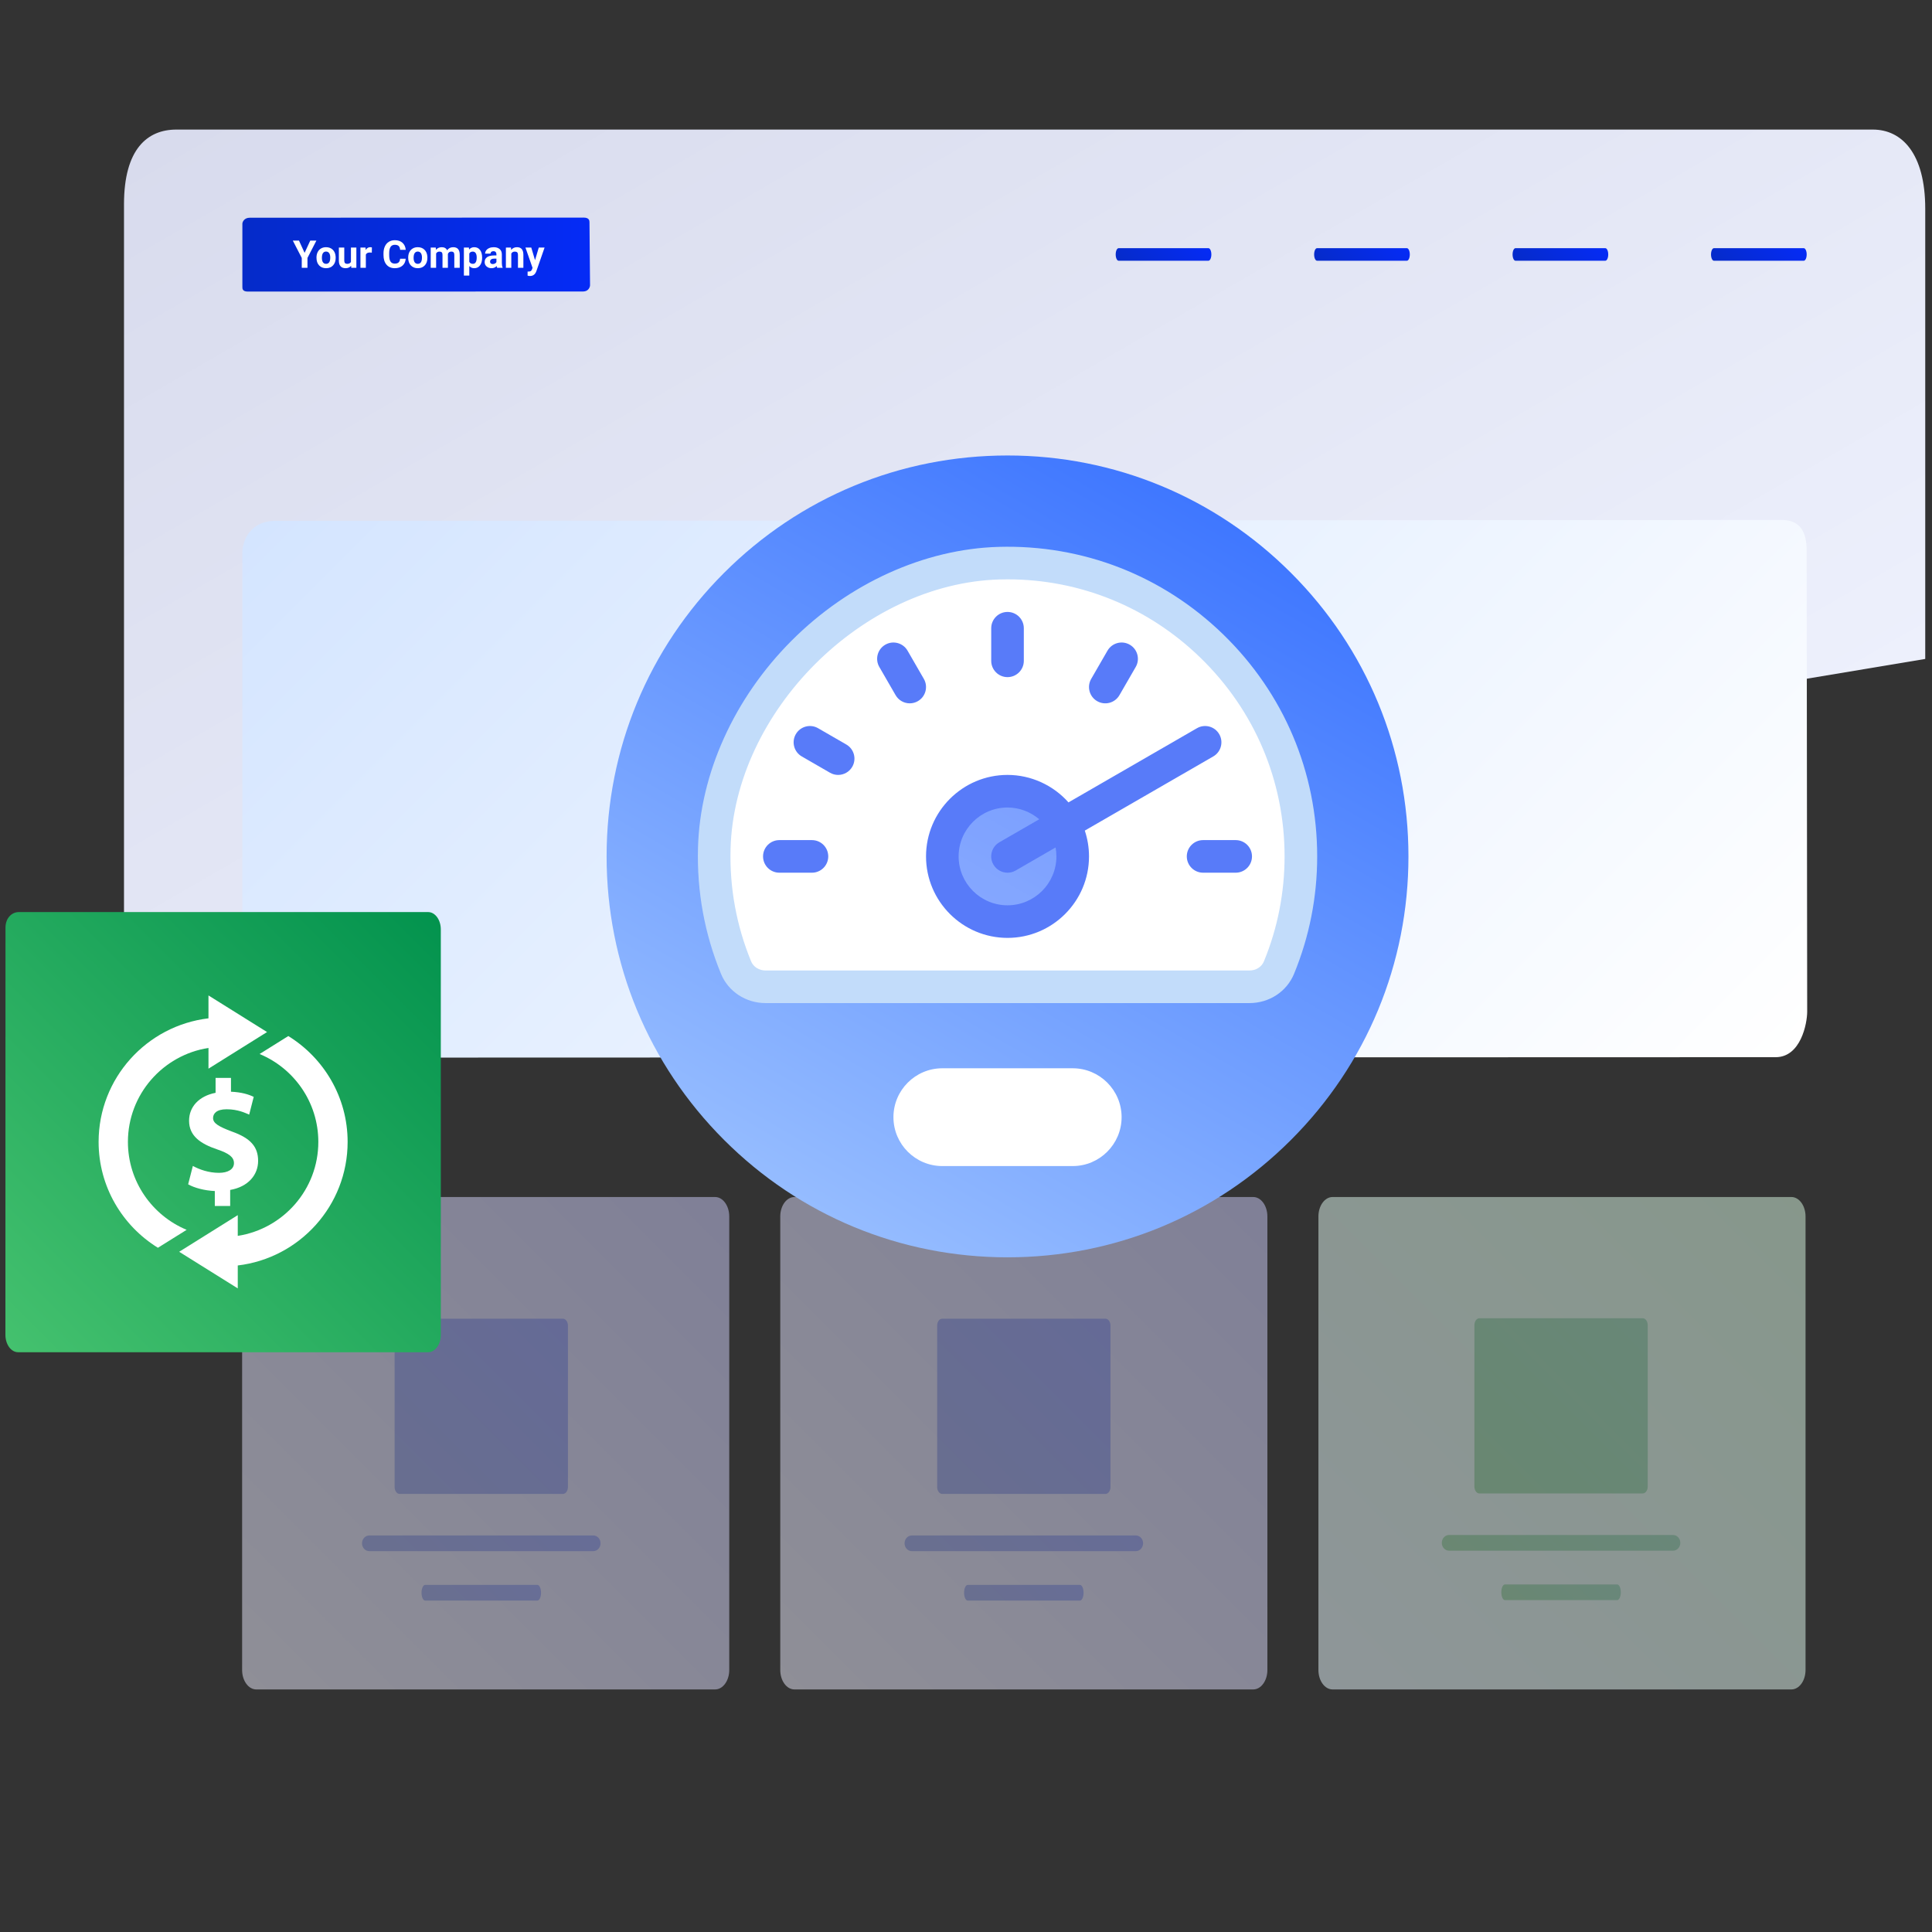
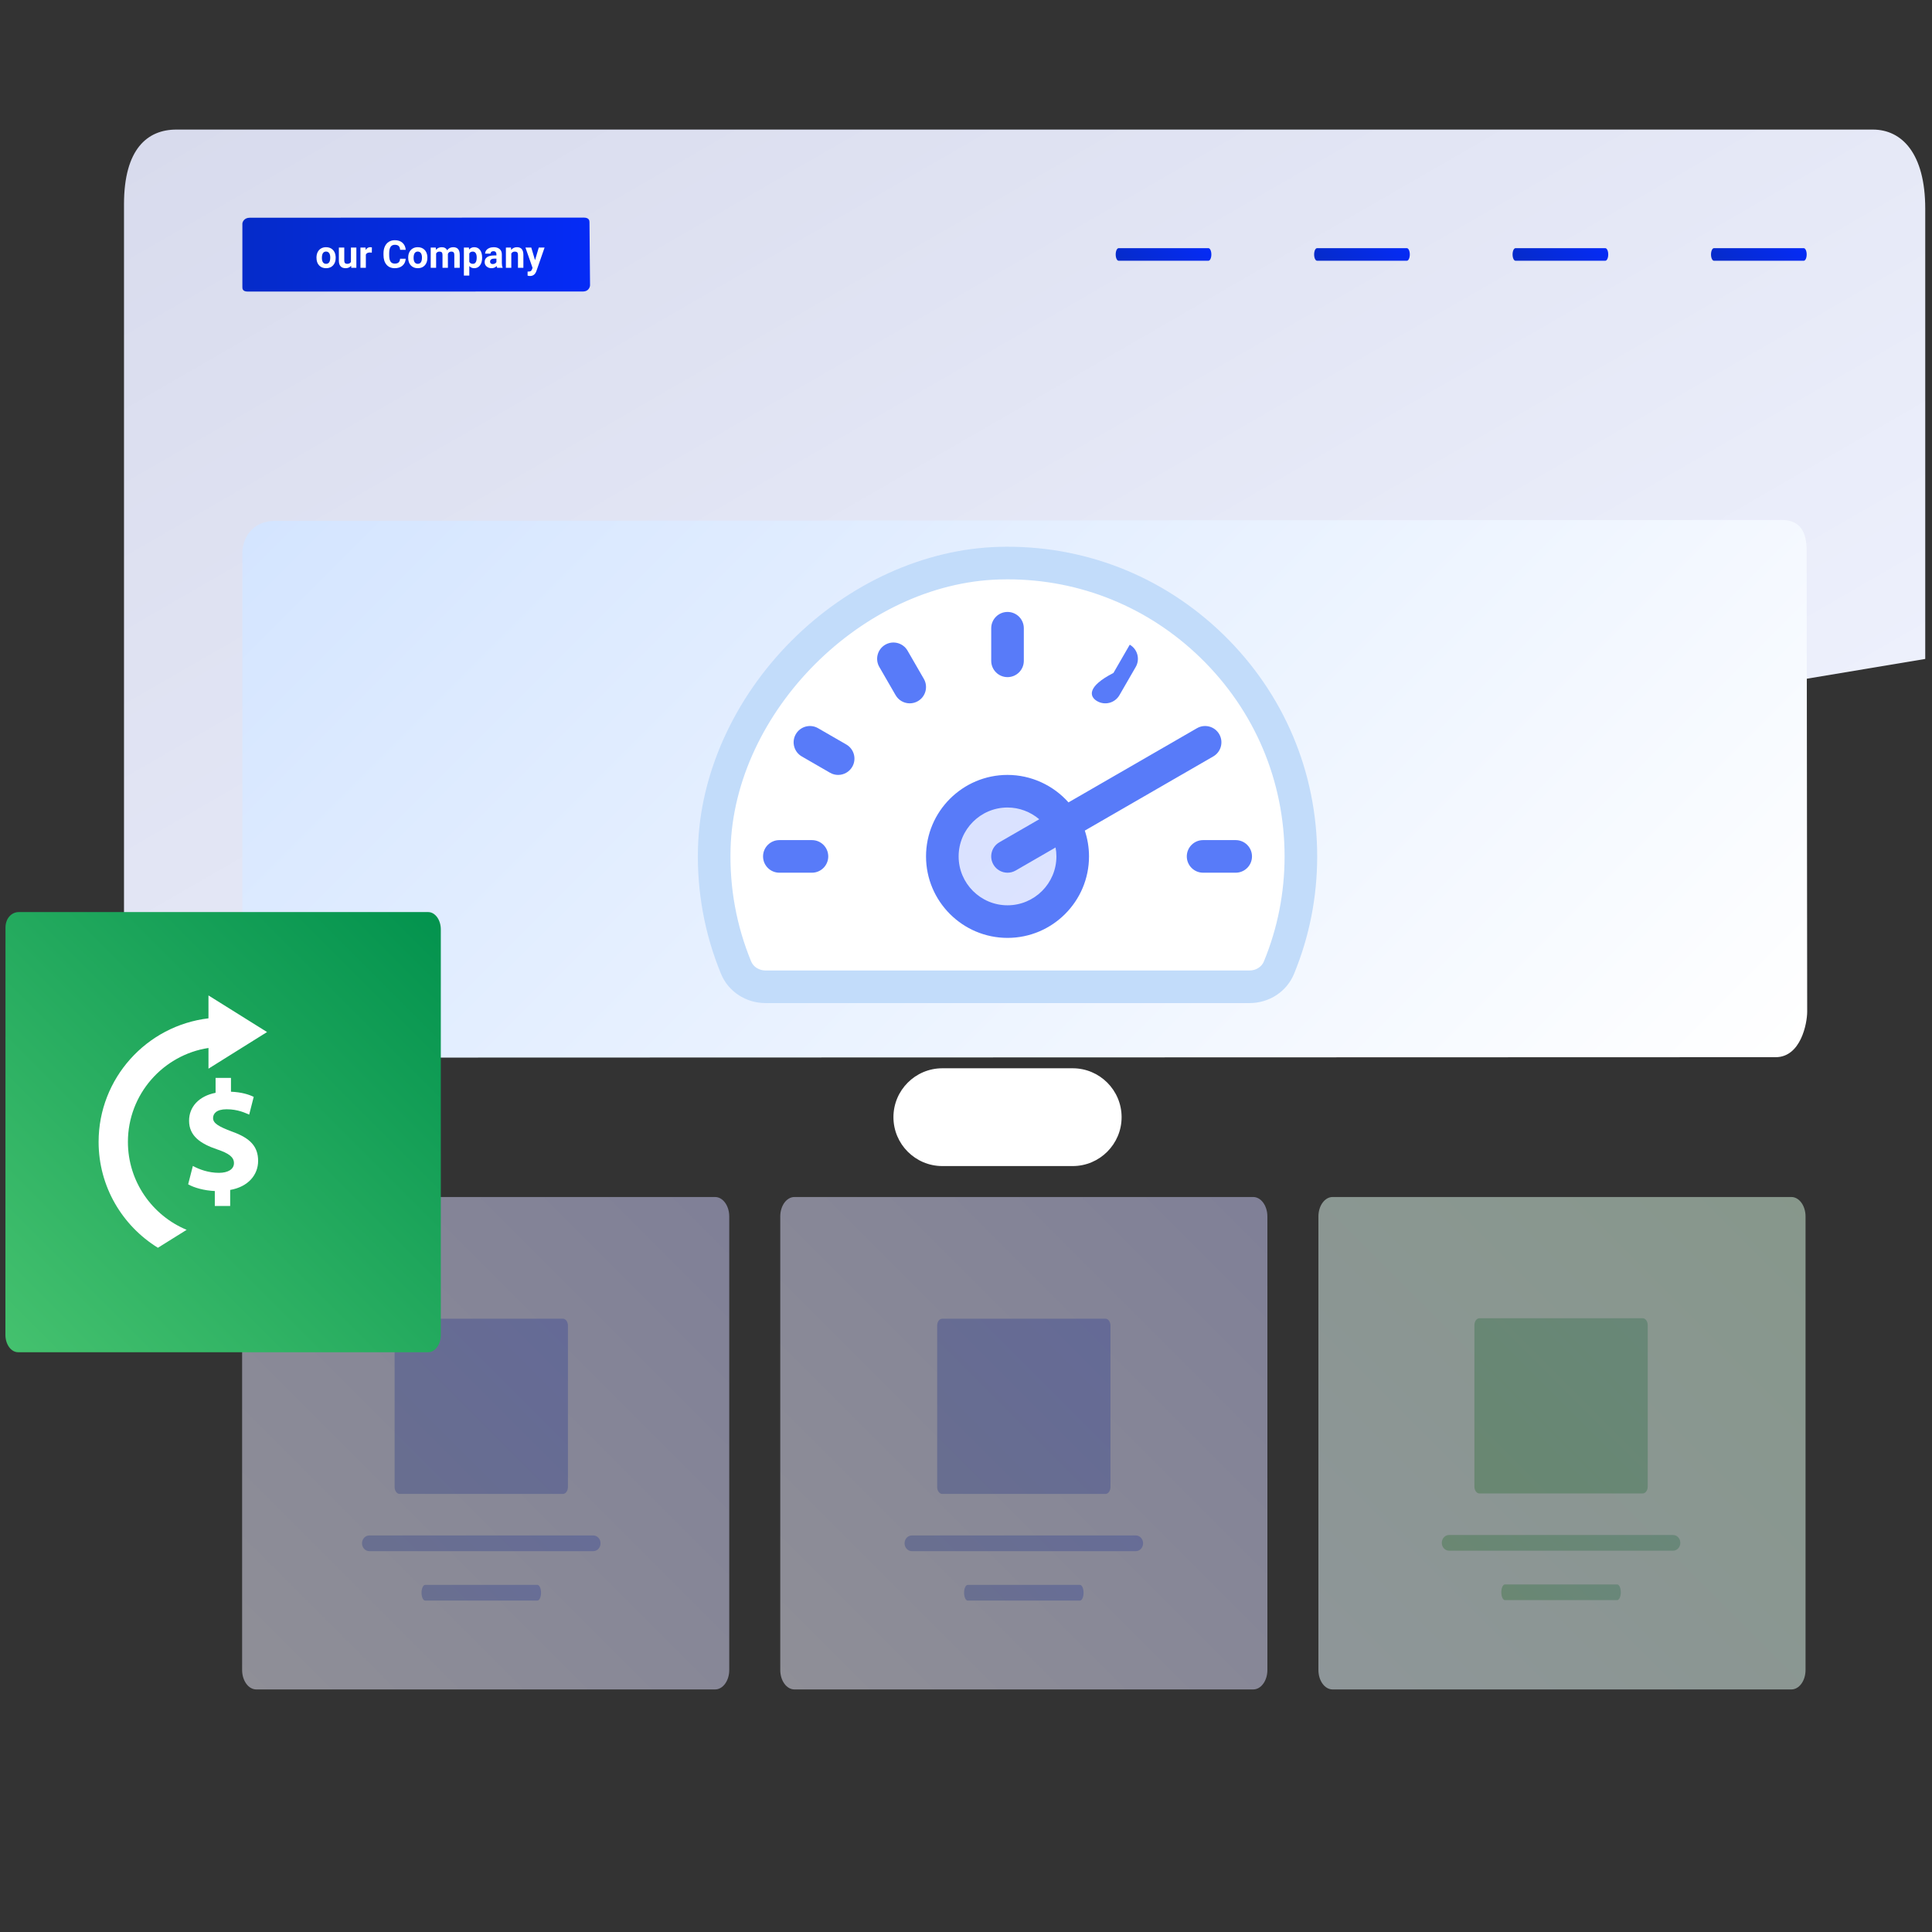
<svg xmlns="http://www.w3.org/2000/svg" version="1.1" id="Layer_1" x="0px" y="0px" width="1000px" height="1000px" viewBox="0 0 1000 1000" enable-background="new 0 0 1000 1000" xml:space="preserve">
  <rect x="0" y="0" width="1000" height="1000" fill="#333333" stroke="none" />
  <linearGradient id="SVGID_1_" gradientUnits="userSpaceOnUse" x1="178.007" y1="-80.324" x2="524.803" y2="520.344" gradientTransform="matrix(1 0 0 1 143 10.5)">
    <stop offset="0" style="stop-color:#D8DBED" />
    <stop offset="1" style="stop-color:#EDF0FC" />
  </linearGradient>
  <path fill="url(#SVGID_1_)" d="M996.501,341.07V108.043c0-28.683-12.139-40.977-27.121-40.977H91.3  c-14.977,0-27.119,9.998-27.119,38.681V495.32C375.002,444.476,685.777,393.068,996.501,341.07z" />
  <linearGradient id="SVGID_2_" gradientUnits="userSpaceOnUse" x1="-521.548" y1="1670.228" x2="-341.597" y2="1670.228" gradientTransform="matrix(1 0 0 -1 647 1802)">
    <stop offset="0" style="stop-color:#052BC9" />
    <stop offset="1" style="stop-color:#052BF6" />
  </linearGradient>
  <path fill="url(#SVGID_2_)" d="M301.773,150.883l-173.507,0.033c-2.891,0-2.814-1.636-2.814-2.475v-32.655  c0-0.837,0.906-3.086,3.797-3.086l172.847-0.074c2.891,0,3.017,1.585,3.017,2.422l0.29,32.596  C305.402,148.481,304.666,150.883,301.773,150.883z" />
  <linearGradient id="SVGID_3_" gradientUnits="userSpaceOnUse" x1="-58.176" y1="1656.878" x2="-31.345" y2="1683.709" gradientTransform="matrix(1 0 0 -1 647 1802)">
    <stop offset="0" style="stop-color:#052BC9" />
    <stop offset="1" style="stop-color:#052BF6" />
  </linearGradient>
  <path fill="url(#SVGID_3_)" d="M625.485,134.957h-46.491c-0.839,0-1.511-1.455-1.511-3.25l0,0c0-1.796,0.672-3.25,1.511-3.25h46.491  c0.835,0,1.511,1.454,1.511,3.25l0,0C626.996,133.502,626.32,134.957,625.485,134.957z" />
  <linearGradient id="SVGID_4_" gradientUnits="userSpaceOnUse" x1="147.249" y1="1656.878" x2="174.079" y2="1683.709" gradientTransform="matrix(1 0 0 -1 647 1802)">
    <stop offset="0" style="stop-color:#052BC9" />
    <stop offset="1" style="stop-color:#052BF6" />
  </linearGradient>
  <path fill="url(#SVGID_4_)" d="M830.91,134.957h-46.492c-0.836,0-1.511-1.455-1.511-3.25l0,0c0-1.796,0.675-3.25,1.511-3.25h46.492  c0.834,0,1.51,1.454,1.51,3.25l0,0C832.42,133.502,831.744,134.957,830.91,134.957z" />
  <linearGradient id="SVGID_5_" gradientUnits="userSpaceOnUse" x1="249.961" y1="1656.878" x2="276.792" y2="1683.709" gradientTransform="matrix(1 0 0 -1 647 1802)">
    <stop offset="0" style="stop-color:#052BC9" />
    <stop offset="1" style="stop-color:#052BF6" />
  </linearGradient>
  <path fill="url(#SVGID_5_)" d="M933.623,134.957H887.13c-0.835,0-1.511-1.455-1.511-3.25l0,0c0-1.796,0.676-3.25,1.511-3.25h46.493  c0.834,0,1.51,1.454,1.51,3.25l0,0C935.133,133.502,934.457,134.957,933.623,134.957z" />
  <linearGradient id="SVGID_6_" gradientUnits="userSpaceOnUse" x1="44.536" y1="1656.878" x2="71.368" y2="1683.709" gradientTransform="matrix(1 0 0 -1 647 1802)">
    <stop offset="0" style="stop-color:#052BC9" />
    <stop offset="1" style="stop-color:#052BF6" />
  </linearGradient>
  <path fill="url(#SVGID_6_)" d="M728.197,134.957h-46.492c-0.836,0-1.509-1.455-1.509-3.25l0,0c0-1.796,0.673-3.25,1.509-3.25h46.492  c0.836,0,1.512,1.454,1.512,3.25l0,0C729.709,133.502,729.033,134.957,728.197,134.957z" />
  <linearGradient id="SVGID_7_" gradientUnits="userSpaceOnUse" x1="4.204" y1="1451.737" x2="537.771" y2="918.17" gradientTransform="matrix(1 0 0 -1 259 1593)">
    <stop offset="0" style="stop-color:#D4E5FF" />
    <stop offset="1" style="stop-color:#FFFFFF" />
  </linearGradient>
  <path fill="url(#SVGID_7_)" d="M919.07,547.199l-780.955,0.234c-13.01,0-12.662-11.892-12.662-17.987V285.949  c0-6.086,4.076-16.354,17.087-16.354l779.596-0.461c13.011,0,12.996,11.444,12.996,17.531l0.265,236.984  C935.398,529.736,932.087,547.199,919.07,547.199z" />
  <g opacity="0.5">
    <g>
      <linearGradient id="SVGID_8_" gradientUnits="userSpaceOnUse" x1="-131.891" y1="721.708" x2="116.67" y2="970.269" gradientTransform="matrix(1 0 0 -1 259 1593)">
        <stop offset="0" style="stop-color:#EBEBFC" />
        <stop offset="1" style="stop-color:#CDCDFC" />
      </linearGradient>
      <path fill="url(#SVGID_8_)" d="M370.12,874.452H132.657c-4.05,0-7.334-4.508-7.334-10.069V629.641    c0-5.563,3.284-10.069,7.334-10.069H370.12c4.053,0,7.336,4.508,7.336,10.069v234.744    C377.456,869.943,374.173,874.452,370.12,874.452z" />
      <g>
        <linearGradient id="SVGID_9_" gradientUnits="userSpaceOnUse" x1="-429.643" y1="971.438" x2="-366.14" y2="1034.94" gradientTransform="matrix(1 0 0 -1 647 1802)">
          <stop offset="0" style="stop-color:#052BC9" />
          <stop offset="1" style="stop-color:#052BF6" />
        </linearGradient>
        <path opacity="0.3" fill="url(#SVGID_9_)" enable-background="new    " d="M307.069,802.872H191.147     c-2.085,0-3.765-1.816-3.765-4.062l0,0c0-2.242,1.68-4.061,3.765-4.061h115.921c2.083,0,3.769,1.815,3.769,4.061l0,0     C310.838,801.056,309.153,802.872,307.069,802.872z" />
        <linearGradient id="SVGID_10_" gradientUnits="userSpaceOnUse" x1="-414.648" y1="960.849" x2="-381.133" y2="994.365" gradientTransform="matrix(1 0 0 -1 647 1802)">
          <stop offset="0" style="stop-color:#052BC9" />
          <stop offset="1" style="stop-color:#052BF6" />
        </linearGradient>
        <path opacity="0.3" fill="url(#SVGID_10_)" enable-background="new    " d="M278.144,828.454h-58.071     c-1.044,0-1.886-1.814-1.886-4.06l0,0c0-2.242,0.842-4.063,1.886-4.063h58.071c1.044,0,1.889,1.817,1.889,4.063l0,0     C280.032,826.637,279.188,828.454,278.144,828.454z" />
      </g>
      <linearGradient id="SVGID_11_" gradientUnits="userSpaceOnUse" x1="-54.112" y1="820.871" x2="34.332" y2="909.315" gradientTransform="matrix(1 0 0 -1 259 1593)">
        <stop offset="0" style="stop-color:#052BC9" />
        <stop offset="1" style="stop-color:#052BF6" />
      </linearGradient>
      <path opacity="0.3" fill="url(#SVGID_11_)" enable-background="new    " d="M291.357,773.255h-84.495    c-1.44,0-2.61-1.604-2.61-3.584v-83.526c0-1.979,1.17-3.584,2.61-3.584h84.494c1.441,0,2.609,1.604,2.609,3.584v83.526    C293.967,771.65,292.798,773.255,291.357,773.255z" />
    </g>
    <g>
      <linearGradient id="SVGID_12_" gradientUnits="userSpaceOnUse" x1="425.197" y1="721.709" x2="673.757" y2="970.269" gradientTransform="matrix(1 0 0 -1 259 1593)">
        <stop offset="0" style="stop-color:#EAF9FF" />
        <stop offset="1" style="stop-color:#DBFCE4" />
      </linearGradient>
      <path fill="url(#SVGID_12_)" d="M927.208,874.452H689.744c-4.05,0-7.332-4.507-7.332-10.069V629.641    c0-5.561,3.282-10.069,7.332-10.069h237.465c4.051,0,7.334,4.51,7.334,10.069v234.744    C934.542,869.943,931.258,874.452,927.208,874.452z" />
      <g>
        <linearGradient id="SVGID_13_" gradientUnits="userSpaceOnUse" x1="517.251" y1="762.675" x2="580.755" y2="826.178" gradientTransform="matrix(1 0 0 -1 259 1593)">
          <stop offset="0" style="stop-color:#009411" />
          <stop offset="1" style="stop-color:#03934E" />
        </linearGradient>
        <path opacity="0.3" fill="url(#SVGID_13_)" enable-background="new    " d="M865.965,802.636H750.04     c-2.086,0-3.765-1.817-3.765-4.063l0,0c0-2.241,1.679-4.061,3.765-4.061h115.924c2.084,0,3.767,1.814,3.767,4.061l0,0     C869.73,800.817,868.047,802.636,865.965,802.636z" />
        <linearGradient id="SVGID_14_" gradientUnits="userSpaceOnUse" x1="532.245" y1="752.086" x2="565.76" y2="785.6" gradientTransform="matrix(1 0 0 -1 259 1593)">
          <stop offset="0" style="stop-color:#009411" />
          <stop offset="1" style="stop-color:#03934E" />
        </linearGradient>
        <path opacity="0.3" fill="url(#SVGID_14_)" enable-background="new    " d="M837.037,828.219h-58.069     c-1.044,0-1.887-1.817-1.887-4.063l0,0c0-2.24,0.843-4.061,1.887-4.061h58.069c1.043,0,1.888,1.817,1.888,4.061l0,0     C838.925,826.4,838.08,828.219,837.037,828.219z" />
      </g>
      <linearGradient id="SVGID_15_" gradientUnits="userSpaceOnUse" x1="504.783" y1="821.108" x2="593.226" y2="909.551" gradientTransform="matrix(1 0 0 -1 259 1593)">
        <stop offset="0" style="stop-color:#009411" />
        <stop offset="1" style="stop-color:#03934E" />
      </linearGradient>
      <path opacity="0.3" fill="url(#SVGID_15_)" enable-background="new    " d="M850.252,773.015h-84.495    c-1.442,0-2.609-1.603-2.609-3.581v-83.524c0-1.979,1.17-3.585,2.609-3.585h84.495c1.44,0,2.609,1.604,2.609,3.585v83.524    C852.861,771.412,851.692,773.015,850.252,773.015z" />
    </g>
    <g>
      <linearGradient id="SVGID_16_" gradientUnits="userSpaceOnUse" x1="146.65" y1="721.709" x2="395.21" y2="970.269" gradientTransform="matrix(1 0 0 -1 259 1593)">
        <stop offset="0" style="stop-color:#EBEBFC" />
        <stop offset="1" style="stop-color:#CDCDFC" />
      </linearGradient>
      <path fill="url(#SVGID_16_)" d="M648.662,874.452H411.198c-4.05,0-7.334-4.508-7.334-10.069V629.641    c0-5.563,3.284-10.069,7.334-10.069h237.464c4.049,0,7.332,4.508,7.332,10.069v234.744    C655.997,869.943,652.711,874.452,648.662,874.452z" />
      <g>
        <linearGradient id="SVGID_17_" gradientUnits="userSpaceOnUse" x1="-148.822" y1="971.438" x2="-85.32" y2="1034.941" gradientTransform="matrix(1 0 0 -1 647 1802)">
          <stop offset="0" style="stop-color:#052BC9" />
          <stop offset="1" style="stop-color:#052BF6" />
        </linearGradient>
        <path opacity="0.3" fill="url(#SVGID_17_)" enable-background="new    " d="M587.889,802.872H471.967     c-2.086,0-3.765-1.816-3.765-4.062l0,0c0-2.242,1.679-4.061,3.765-4.061h115.922c2.086,0,3.77,1.815,3.77,4.061l0,0     C591.657,801.056,589.973,802.872,587.889,802.872z" />
        <linearGradient id="SVGID_18_" gradientUnits="userSpaceOnUse" x1="-133.828" y1="960.851" x2="-100.313" y2="994.365" gradientTransform="matrix(1 0 0 -1 647 1802)">
          <stop offset="0" style="stop-color:#052BC9" />
          <stop offset="1" style="stop-color:#052BF6" />
        </linearGradient>
        <path opacity="0.3" fill="url(#SVGID_18_)" enable-background="new    " d="M558.963,828.454h-58.068     c-1.045,0-1.885-1.814-1.885-4.06l0,0c0-2.242,0.841-4.063,1.885-4.063h58.068c1.043,0,1.889,1.817,1.889,4.063l0,0     C560.852,826.637,560.006,828.454,558.963,828.454z" />
      </g>
      <linearGradient id="SVGID_19_" gradientUnits="userSpaceOnUse" x1="226.708" y1="820.87" x2="315.152" y2="909.314" gradientTransform="matrix(1 0 0 -1 259 1593)">
        <stop offset="0" style="stop-color:#052BC9" />
        <stop offset="1" style="stop-color:#052BF6" />
      </linearGradient>
      <path opacity="0.3" fill="url(#SVGID_19_)" enable-background="new    " d="M572.176,773.255h-84.494    c-1.439,0-2.609-1.604-2.609-3.584v-83.526c0-1.979,1.171-3.584,2.609-3.584h84.494c1.443,0,2.609,1.604,2.609,3.584v83.526    C574.785,771.65,573.619,773.255,572.176,773.255z" />
    </g>
  </g>
  <g>
    <g>
      <linearGradient id="SVGID_20_" gradientUnits="userSpaceOnUse" x1="158.688" y1="969.933" x2="366.295" y2="1329.519" gradientTransform="matrix(1 0 0 -1 259 1593)">
        <stop offset="0" style="stop-color:#95BCFF" />
        <stop offset="1" style="stop-color:#3F77FF" />
      </linearGradient>
-       <path fill="url(#SVGID_20_)" d="M668.229,296.536c39.19,39.192,60.779,91.309,60.779,146.739    c0,55.428-21.59,107.544-60.779,146.736c-39.191,39.193-91.309,60.777-146.737,60.777c-55.432,0-107.547-21.584-146.738-60.777    c-39.192-39.192-60.778-91.309-60.778-146.736c0-55.43,21.588-107.547,60.778-146.739c39.191-39.192,91.308-60.778,146.738-60.778    C576.921,235.757,629.037,257.344,668.229,296.536z" />
      <path fill="#FFFFFF" d="M555.231,552.938H487.75c-13.955,0-25.308,11.353-25.308,25.308c0,13.953,11.353,25.307,25.308,25.307    h67.482c13.955,0,25.31-11.354,25.31-25.307C580.541,564.289,569.188,552.938,555.231,552.938z" />
      <path fill="#FFFFFF" d="M550.714,426.402c-5.849-10.081-16.755-16.869-29.223-16.869c-18.608,0-33.742,15.132-33.742,33.743    c0,18.608,15.13,33.741,33.742,33.741c18.609,0,33.739-15.133,33.739-33.741C555.231,437.133,553.589,431.372,550.714,426.402z     M673.332,443.274c0,20.363-4.034,39.808-11.338,57.572c-2.521,6.134-8.656,9.912-15.287,9.912c-43.618,0-206.739,0-250.412,0    c-6.638,0-12.796-3.797-15.316-9.938c-7.805-18.971-11.862-39.849-11.272-61.73c2.05-76.012,71.375-145.438,147.389-147.597    C602.818,289.063,673.332,358.091,673.332,443.274z" />
      <path opacity="0.3" fill="#B6BAFF" enable-background="new    " d="M550.714,426.402c2.875,4.97,4.519,10.731,4.519,16.873    c0,18.607-15.131,33.741-33.74,33.741c-18.611,0-33.742-15.132-33.742-33.741c0-18.61,15.13-33.744,33.742-33.744    C533.959,409.531,544.865,416.322,550.714,426.402z" />
    </g>
    <g>
      <path fill="#C2DCFA" d="M633.141,328.383c-31.339-30.463-72.632-46.563-116.283-45.323c-38.366,1.089-77.423,18.794-107.16,48.574    c-29.737,29.782-47.388,68.864-48.419,107.229c-0.609,22.561,3.394,44.485,11.898,65.165c3.786,9.213,12.86,15.166,23.121,15.166    h250.411c10.241,0,19.307-5.941,23.087-15.139c7.942-19.318,11.976-39.768,11.976-60.779    C681.769,399.667,664.497,358.865,633.141,328.383z M654.19,497.638c-1.167,2.848-4.104,4.688-7.481,4.688H396.298    c-3.392,0-6.342-1.849-7.517-4.708c-0.001,0-0.001-0.001-0.001-0.002c-7.604-18.489-11.185-38.103-10.639-58.297    c1.913-70.938,68.259-137.377,139.194-139.394c1.397-0.04,2.792-0.06,4.186-0.06c37.502,0,72.821,14.333,99.862,40.616    c28.061,27.276,43.513,63.782,43.513,102.793C664.896,462.075,661.294,480.365,654.19,497.638z" />
      <path fill="#587BF9" d="M420.263,434.838h-16.872c-4.657,0-8.436,3.777-8.436,8.438c0,4.656,3.777,8.435,8.436,8.435h16.872    c4.657,0,8.437-3.778,8.437-8.435C428.699,438.615,424.922,434.838,420.263,434.838z" />
      <path fill="#587BF9" d="M614.283,443.274c0,4.656,3.781,8.435,8.435,8.435h16.874c4.656,0,8.437-3.777,8.437-8.435    c0-4.66-3.779-8.437-8.437-8.437h-16.874C618.063,434.838,614.283,438.615,614.283,443.274z" />
      <path fill="#587BF9" d="M521.491,350.482c4.658,0,8.437-3.776,8.437-8.436v-16.871c0-4.66-3.777-8.436-8.437-8.436    s-8.437,3.776-8.437,8.436v16.871C513.056,346.706,516.832,350.482,521.491,350.482z" />
      <path fill="#587BF9" d="M469.747,336.782c-2.33-4.032-7.488-5.417-11.523-3.087c-4.033,2.329-5.418,7.489-3.09,11.525    l8.438,14.608c1.563,2.706,4.397,4.219,7.313,4.219c1.432,0,2.883-0.362,4.21-1.13c4.032-2.33,5.417-7.49,3.087-11.525    L469.747,336.782z" />
      <path fill="#587BF9" d="M438.046,385.355l-14.61-8.436c-4.035-2.33-9.19-0.947-11.523,3.087c-2.33,4.036-0.947,9.194,3.088,11.526    l14.611,8.436c1.329,0.768,2.778,1.129,4.209,1.129c2.916,0,5.751-1.514,7.312-4.219    C443.463,392.843,442.081,387.684,438.046,385.355z" />
      <path fill="#587BF9" d="M619.547,376.919l-66.502,38.396c-7.934-8.919-19.418-14.221-31.554-14.221    c-23.256,0-42.18,18.922-42.18,42.18c0,23.257,18.924,42.177,42.18,42.177c23.257,0,42.178-18.92,42.178-42.177    c0-4.559-0.746-9.069-2.176-13.356l66.489-38.387c4.034-2.33,5.418-7.488,3.089-11.526    C628.739,375.972,623.581,374.589,619.547,376.919L619.547,376.919z M546.796,443.274c0,13.951-11.35,25.308-25.305,25.308    c-13.954,0-25.308-11.355-25.308-25.308c0-13.955,11.354-25.31,25.308-25.31c6.083,0,11.893,2.231,16.421,6.085l-20.64,11.916    c-4.035,2.33-5.416,7.489-3.089,11.526c1.564,2.705,4.397,4.218,7.313,4.218c1.433,0,2.884-0.364,4.211-1.131l20.654-11.926    C546.646,440.172,546.796,441.718,546.796,443.274z" />
-       <path fill="#587BF9" d="M567.888,362.917c4.021,2.322,9.188,0.96,11.526-3.089l8.434-14.609c2.329-4.035,0.947-9.195-3.09-11.525    c-4.033-2.331-9.191-0.946-11.523,3.088l-8.435,14.61C562.469,355.428,563.854,360.587,567.888,362.917z" />
+       <path fill="#587BF9" d="M567.888,362.917c4.021,2.322,9.188,0.96,11.526-3.089l8.434-14.609c2.329-4.035,0.947-9.195-3.09-11.525    l-8.435,14.61C562.469,355.428,563.854,360.587,567.888,362.917z" />
    </g>
  </g>
  <g>
-     <path fill="#FFFFFF" d="M157.661,130.876l2.935-6.354h3.177l-4.629,8.988v5.114h-2.955v-5.114l-4.629-8.988h3.187L157.661,130.876z   " />
    <path fill="#FFFFFF" d="M163.812,133.288c0-1.04,0.201-1.966,0.601-2.78c0.4-0.813,0.977-1.443,1.729-1.889   c0.752-0.445,1.625-0.668,2.62-0.668c1.414,0,2.568,0.433,3.462,1.298c0.895,0.866,1.394,2.041,1.497,3.526l0.02,0.717   c0,1.608-0.449,2.897-1.347,3.869c-0.897,0.972-2.102,1.458-3.613,1.458c-1.511,0-2.717-0.484-3.618-1.453   c-0.901-0.969-1.351-2.286-1.351-3.952V133.288z M166.611,133.487c0,0.995,0.188,1.757,0.562,2.284   c0.375,0.527,0.911,0.791,1.608,0.791c0.678,0,1.208-0.26,1.588-0.781c0.381-0.521,0.572-1.354,0.572-2.498   c0-0.977-0.19-1.733-0.572-2.271c-0.381-0.537-0.917-0.805-1.607-0.805c-0.685,0-1.214,0.267-1.589,0.8   C166.798,131.542,166.611,132.368,166.611,133.487z" />
    <path fill="#FFFFFF" d="M181.74,137.56c-0.691,0.84-1.646,1.259-2.867,1.259c-1.124,0-1.98-0.323-2.572-0.968   c-0.59-0.646-0.893-1.592-0.905-2.838v-6.868h2.799v6.778c0,1.092,0.497,1.639,1.492,1.639c0.949,0,1.602-0.33,1.957-0.989v-7.428   h2.809v10.48h-2.634L181.74,137.56z" />
    <path fill="#FFFFFF" d="M192.453,130.77c-0.381-0.052-0.717-0.078-1.007-0.078c-1.059,0-1.753,0.358-2.083,1.075v6.857h-2.799   v-10.48h2.644l0.078,1.25c0.562-0.962,1.34-1.443,2.334-1.443c0.31,0,0.601,0.042,0.872,0.126L192.453,130.77z" />
    <path fill="#FFFFFF" d="M209.994,133.927c-0.11,1.518-0.67,2.712-1.681,3.584c-1.011,0.872-2.342,1.308-3.996,1.308   c-1.808,0-3.23-0.608-4.266-1.826c-1.037-1.217-1.555-2.888-1.555-5.013v-0.862c0-1.356,0.24-2.551,0.717-3.583   c0.478-1.034,1.161-1.826,2.048-2.378c0.888-0.552,1.919-0.829,3.095-0.829c1.627,0,2.938,0.436,3.933,1.308   c0.994,0.872,1.569,2.096,1.724,3.671h-2.906c-0.071-0.911-0.325-1.571-0.76-1.981c-0.437-0.41-1.1-0.615-1.991-0.615   c-0.969,0-1.694,0.347-2.174,1.042c-0.481,0.694-0.729,1.771-0.741,3.23v1.066c0,1.523,0.231,2.637,0.692,3.341   c0.462,0.704,1.189,1.056,2.184,1.056c0.898,0,1.568-0.205,2.01-0.615c0.442-0.411,0.696-1.045,0.76-1.904H209.994z" />
    <path fill="#FFFFFF" d="M211.282,133.288c0-1.04,0.2-1.966,0.601-2.78c0.4-0.813,0.977-1.443,1.729-1.889   c0.752-0.445,1.625-0.668,2.62-0.668c1.414,0,2.568,0.433,3.462,1.298c0.895,0.866,1.393,2.041,1.497,3.526l0.019,0.717   c0,1.608-0.449,2.897-1.346,3.869c-0.897,0.972-2.102,1.458-3.613,1.458c-1.511,0-2.717-0.484-3.618-1.453   c-0.901-0.969-1.351-2.286-1.351-3.952V133.288z M214.081,133.487c0,0.995,0.187,1.757,0.562,2.284s0.911,0.791,1.608,0.791   c0.678,0,1.208-0.26,1.588-0.781c0.381-0.521,0.572-1.354,0.572-2.498c0-0.977-0.191-1.733-0.572-2.271   c-0.381-0.537-0.917-0.805-1.607-0.805c-0.685,0-1.214,0.267-1.589,0.8C214.268,131.542,214.081,132.368,214.081,133.487z" />
    <path fill="#FFFFFF" d="M225.559,128.145l0.087,1.172c0.742-0.911,1.747-1.366,3.012-1.366c1.35,0,2.276,0.533,2.78,1.598   c0.737-1.065,1.786-1.598,3.148-1.598c1.137,0,1.983,0.331,2.538,0.993c0.555,0.663,0.833,1.658,0.833,2.988v6.693h-2.809v-6.683   c0-0.595-0.116-1.029-0.348-1.303c-0.233-0.275-0.643-0.412-1.23-0.412c-0.839,0-1.42,0.4-1.744,1.201l0.01,7.196h-2.799v-6.673   c0-0.607-0.12-1.046-0.359-1.317c-0.239-0.271-0.646-0.407-1.22-0.407c-0.794,0-1.369,0.33-1.724,0.988v7.41h-2.799v-10.48H225.559   z" />
    <path fill="#FFFFFF" d="M249.541,133.482c0,1.614-0.367,2.907-1.1,3.879c-0.733,0.972-1.723,1.458-2.969,1.458   c-1.059,0-1.915-0.368-2.566-1.104v4.939h-2.799v-14.509h2.596l0.097,1.027c0.678-0.813,1.563-1.221,2.654-1.221   c1.292,0,2.295,0.478,3.013,1.434c0.716,0.956,1.075,2.273,1.075,3.952L249.541,133.482L249.541,133.482z M246.742,133.278   c0-0.975-0.173-1.727-0.519-2.257c-0.345-0.529-0.847-0.794-1.506-0.794c-0.878,0-1.482,0.336-1.811,1.007v4.291   c0.342,0.691,0.952,1.037,1.831,1.037C246.073,136.562,246.742,135.468,246.742,133.278z" />
    <path fill="#FFFFFF" d="M257.347,138.625c-0.129-0.251-0.223-0.565-0.28-0.939c-0.678,0.755-1.56,1.133-2.645,1.133   c-1.026,0-1.877-0.297-2.553-0.891c-0.674-0.594-1.012-1.343-1.012-2.247c0-1.11,0.412-1.963,1.235-2.557   c0.823-0.595,2.013-0.895,3.569-0.901h1.288v-0.601c0-0.484-0.125-0.872-0.373-1.162c-0.249-0.291-0.641-0.436-1.177-0.436   c-0.471,0-0.841,0.113-1.109,0.339s-0.402,0.537-0.402,0.93h-2.799c0-0.607,0.188-1.169,0.562-1.686   c0.375-0.516,0.904-0.922,1.589-1.215c0.685-0.294,1.453-0.441,2.305-0.441c1.292,0,2.316,0.325,3.075,0.974   c0.759,0.649,1.138,1.561,1.138,2.736v4.542c0.007,0.995,0.146,1.747,0.417,2.257v0.165H257.347z M255.033,136.678   c0.413,0,0.794-0.092,1.143-0.276c0.349-0.184,0.607-0.431,0.774-0.741v-1.801h-1.046c-1.401,0-2.147,0.484-2.237,1.453   l-0.01,0.165c0,0.349,0.123,0.636,0.368,0.862C254.271,136.565,254.606,136.678,255.033,136.678z" />
    <path fill="#FFFFFF" d="M264.486,128.145l0.087,1.211c0.749-0.937,1.753-1.405,3.012-1.405c1.11,0,1.938,0.326,2.479,0.979   c0.542,0.652,0.82,1.627,0.833,2.925v6.771h-2.799v-6.702c0-0.595-0.129-1.025-0.387-1.293c-0.258-0.268-0.688-0.402-1.289-0.402   c-0.788,0-1.378,0.336-1.772,1.007v7.39h-2.8v-10.48L264.486,128.145L264.486,128.145z" />
    <path fill="#FFFFFF" d="M276.932,134.664l1.937-6.519h3.002l-4.213,12.107l-0.232,0.553c-0.626,1.369-1.66,2.053-3.1,2.053   c-0.407,0-0.82-0.062-1.24-0.184v-2.121l0.427,0.009c0.529,0,0.925-0.081,1.187-0.242c0.261-0.162,0.466-0.43,0.615-0.804   l0.33-0.862l-3.671-10.509h3.012L276.932,134.664z" />
  </g>
  <g>
    <linearGradient id="SVGID_21_" gradientUnits="userSpaceOnUse" x1="-254.635" y1="895.95" x2="-32.463" y2="1118.123" gradientTransform="matrix(1 0 0 -1 259 1593)">
      <stop offset="0" style="stop-color:#44C16E" />
      <stop offset="1" style="stop-color:#03934E" />
    </linearGradient>
    <path fill="url(#SVGID_21_)" d="M221.609,699.908H9.357c-3.62,0-6.555-4.026-6.555-9.001l0.04-210.746   c0-4.97,3.266-8.073,6.886-8.073H221.61c3.621,0,6.556,4.029,6.556,8.999v209.82C228.165,695.882,225.23,699.908,221.609,699.908z" />
    <g>
      <g>
        <path fill="#FFFFFF" d="M66.208,591.043c0-24.579,18.12-44.964,41.702-48.632v10.729l30.318-18.956l-30.324-18.949v11.848     c-31.978,3.785-56.866,31.002-56.866,63.962c0,23.164,12.319,43.443,30.696,54.794l14.872-9.281     C78.77,629.122,66.208,611.533,66.208,591.043z" />
-         <path fill="#FFFFFF" d="M149.23,536.258l-14.869,9.294c17.841,7.407,30.404,25,30.404,45.491     c0,24.602-18.117,44.97-41.699,48.645v-10.733l-30.323,18.962l30.323,18.948V655c31.976-3.774,56.864-30.987,56.864-63.956     C179.931,567.888,167.612,547.61,149.23,536.258z" />
        <path fill="#FFFFFF" d="M119.139,624.193v-8.281c9.333-1.626,14.463-7.797,14.463-15.028c0-7.311-3.897-11.773-13.558-15.194     c-6.912-2.6-9.759-4.303-9.759-6.982c0-2.275,1.704-4.552,6.994-4.552c5.843,0,9.576,1.862,11.696,2.766l2.348-9.184     c-2.667-1.296-6.332-2.432-11.771-2.671v-7.152h-7.965v7.715c-8.68,1.699-13.723,7.311-13.723,14.457     c0,7.877,5.934,11.948,14.634,14.864c6.001,2.033,8.6,3.983,8.6,7.073c0,3.246-3.162,5.032-7.793,5.032     c-5.277,0-10.073-1.705-13.48-3.571l-2.437,9.506c3.076,1.789,8.364,3.247,13.802,3.488v7.719h7.948L119.139,624.193     L119.139,624.193z" />
      </g>
    </g>
  </g>
</svg>